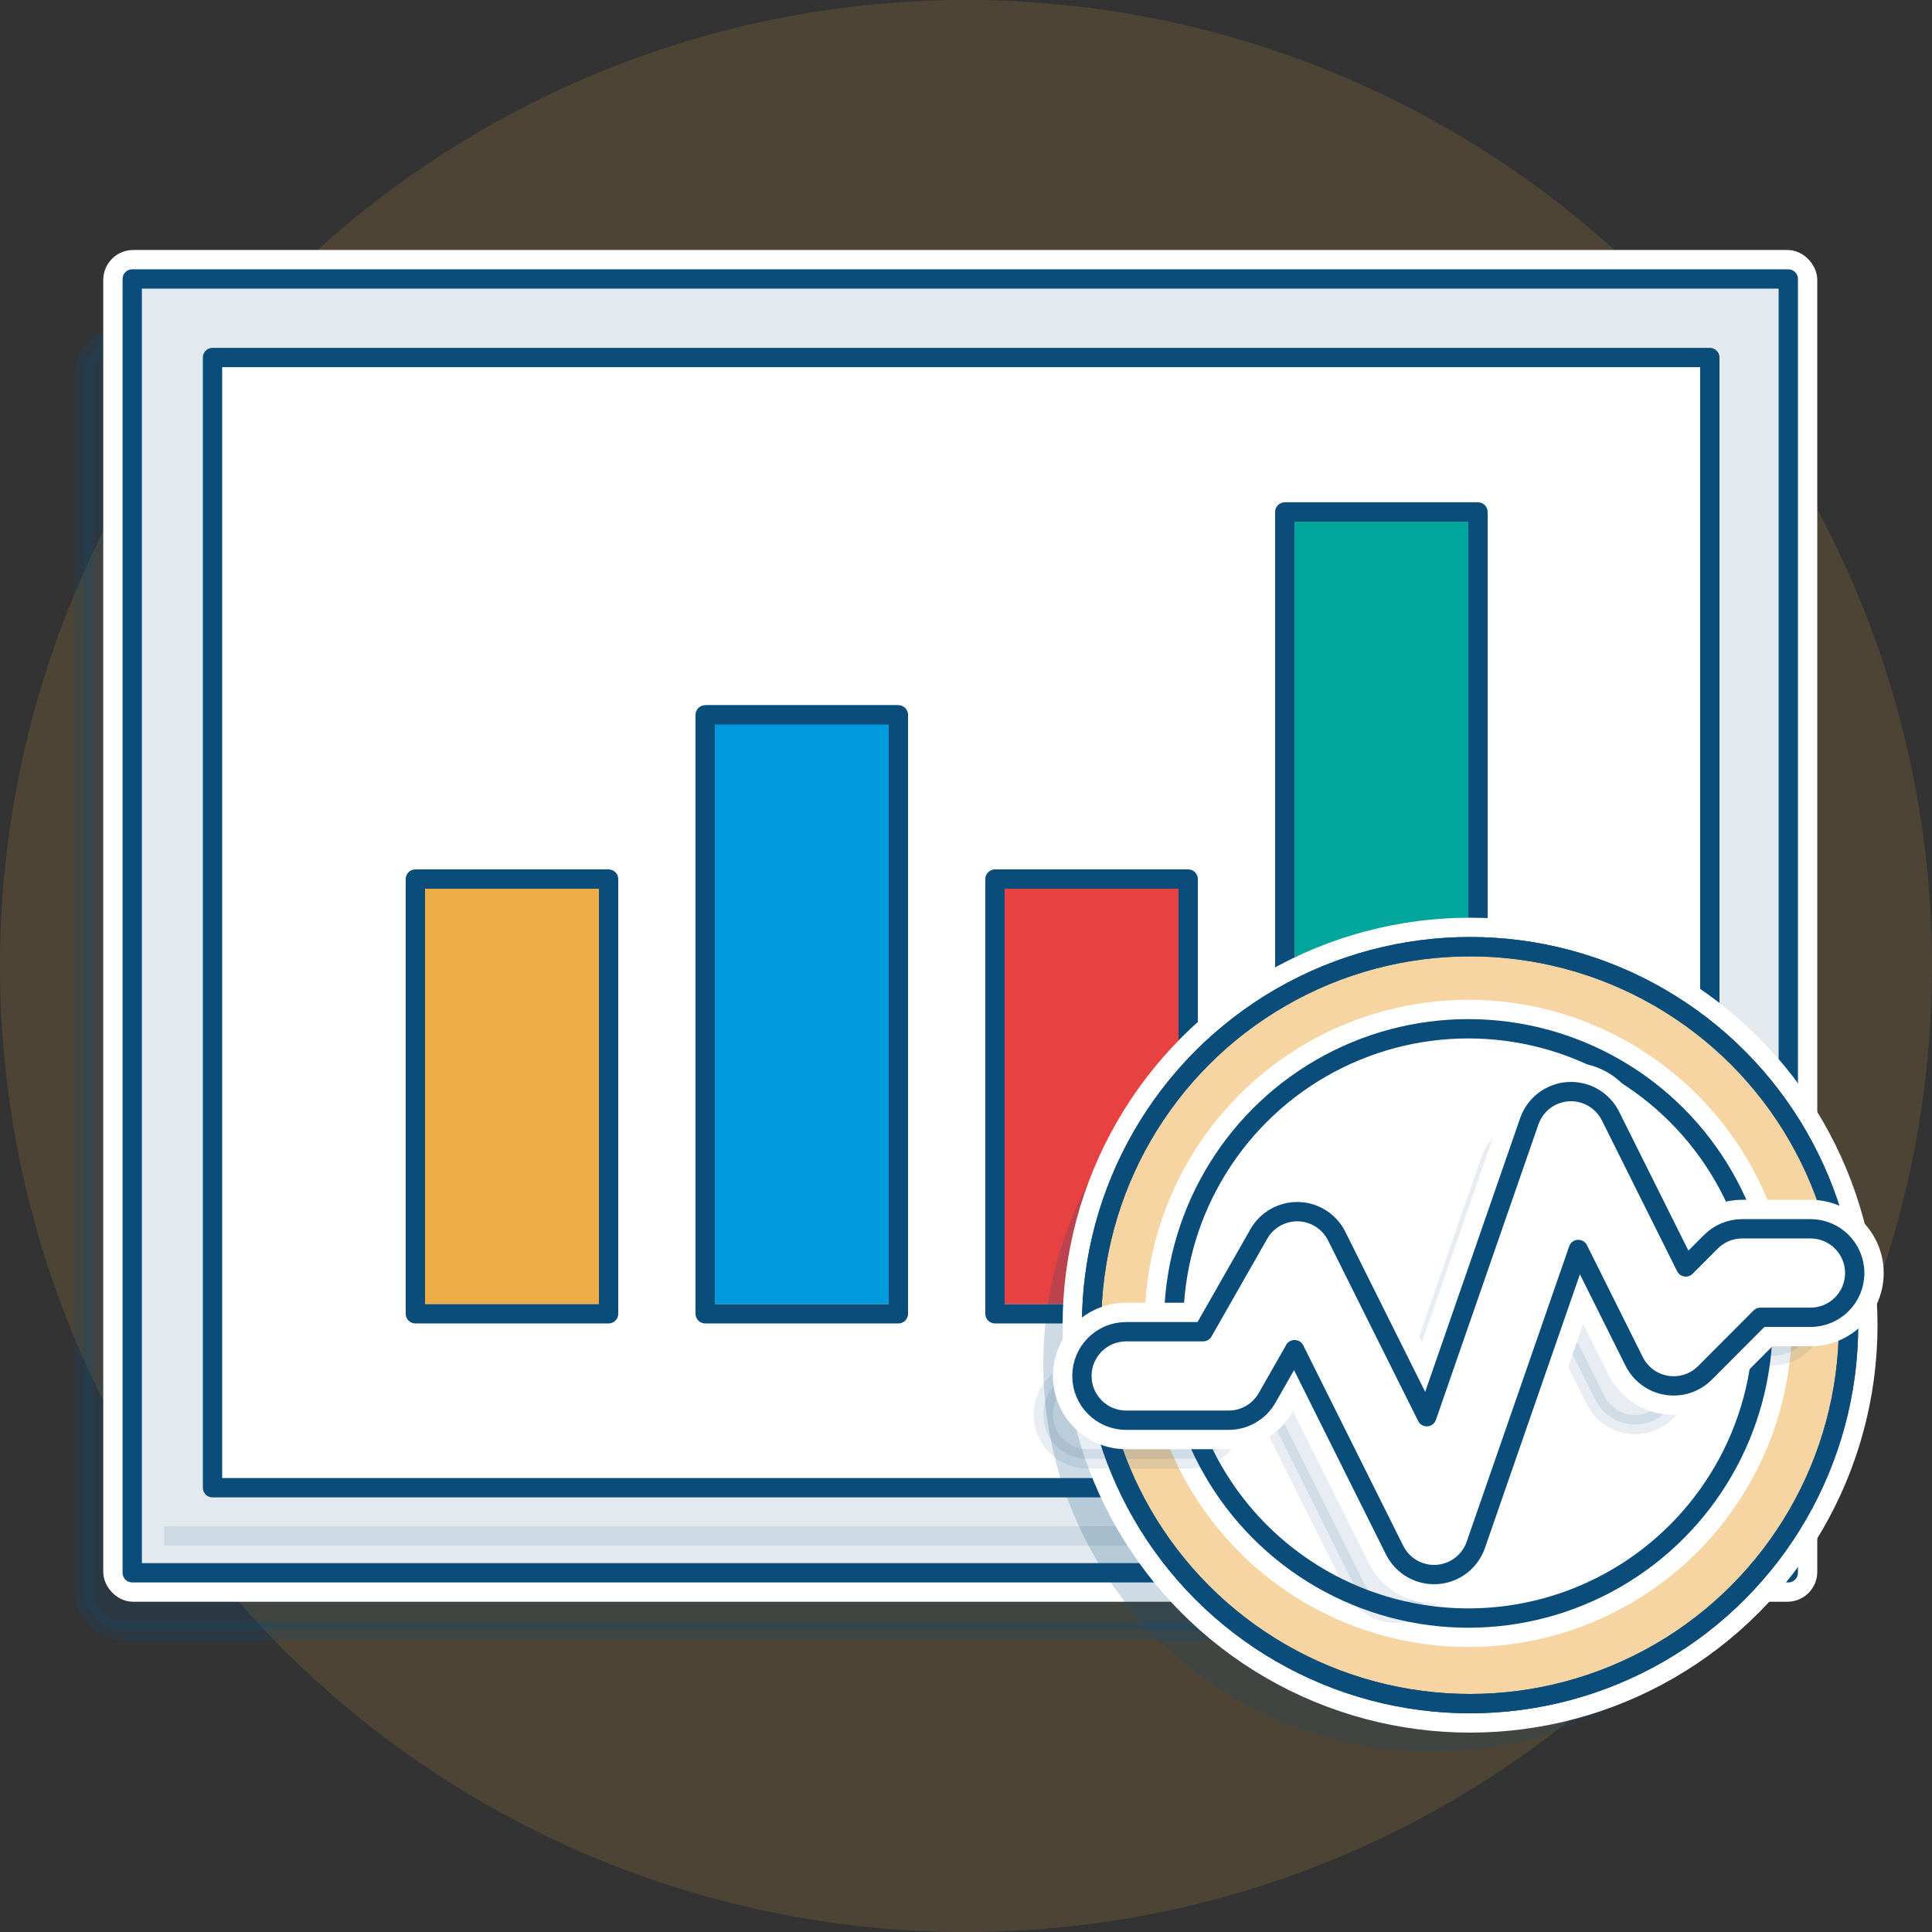
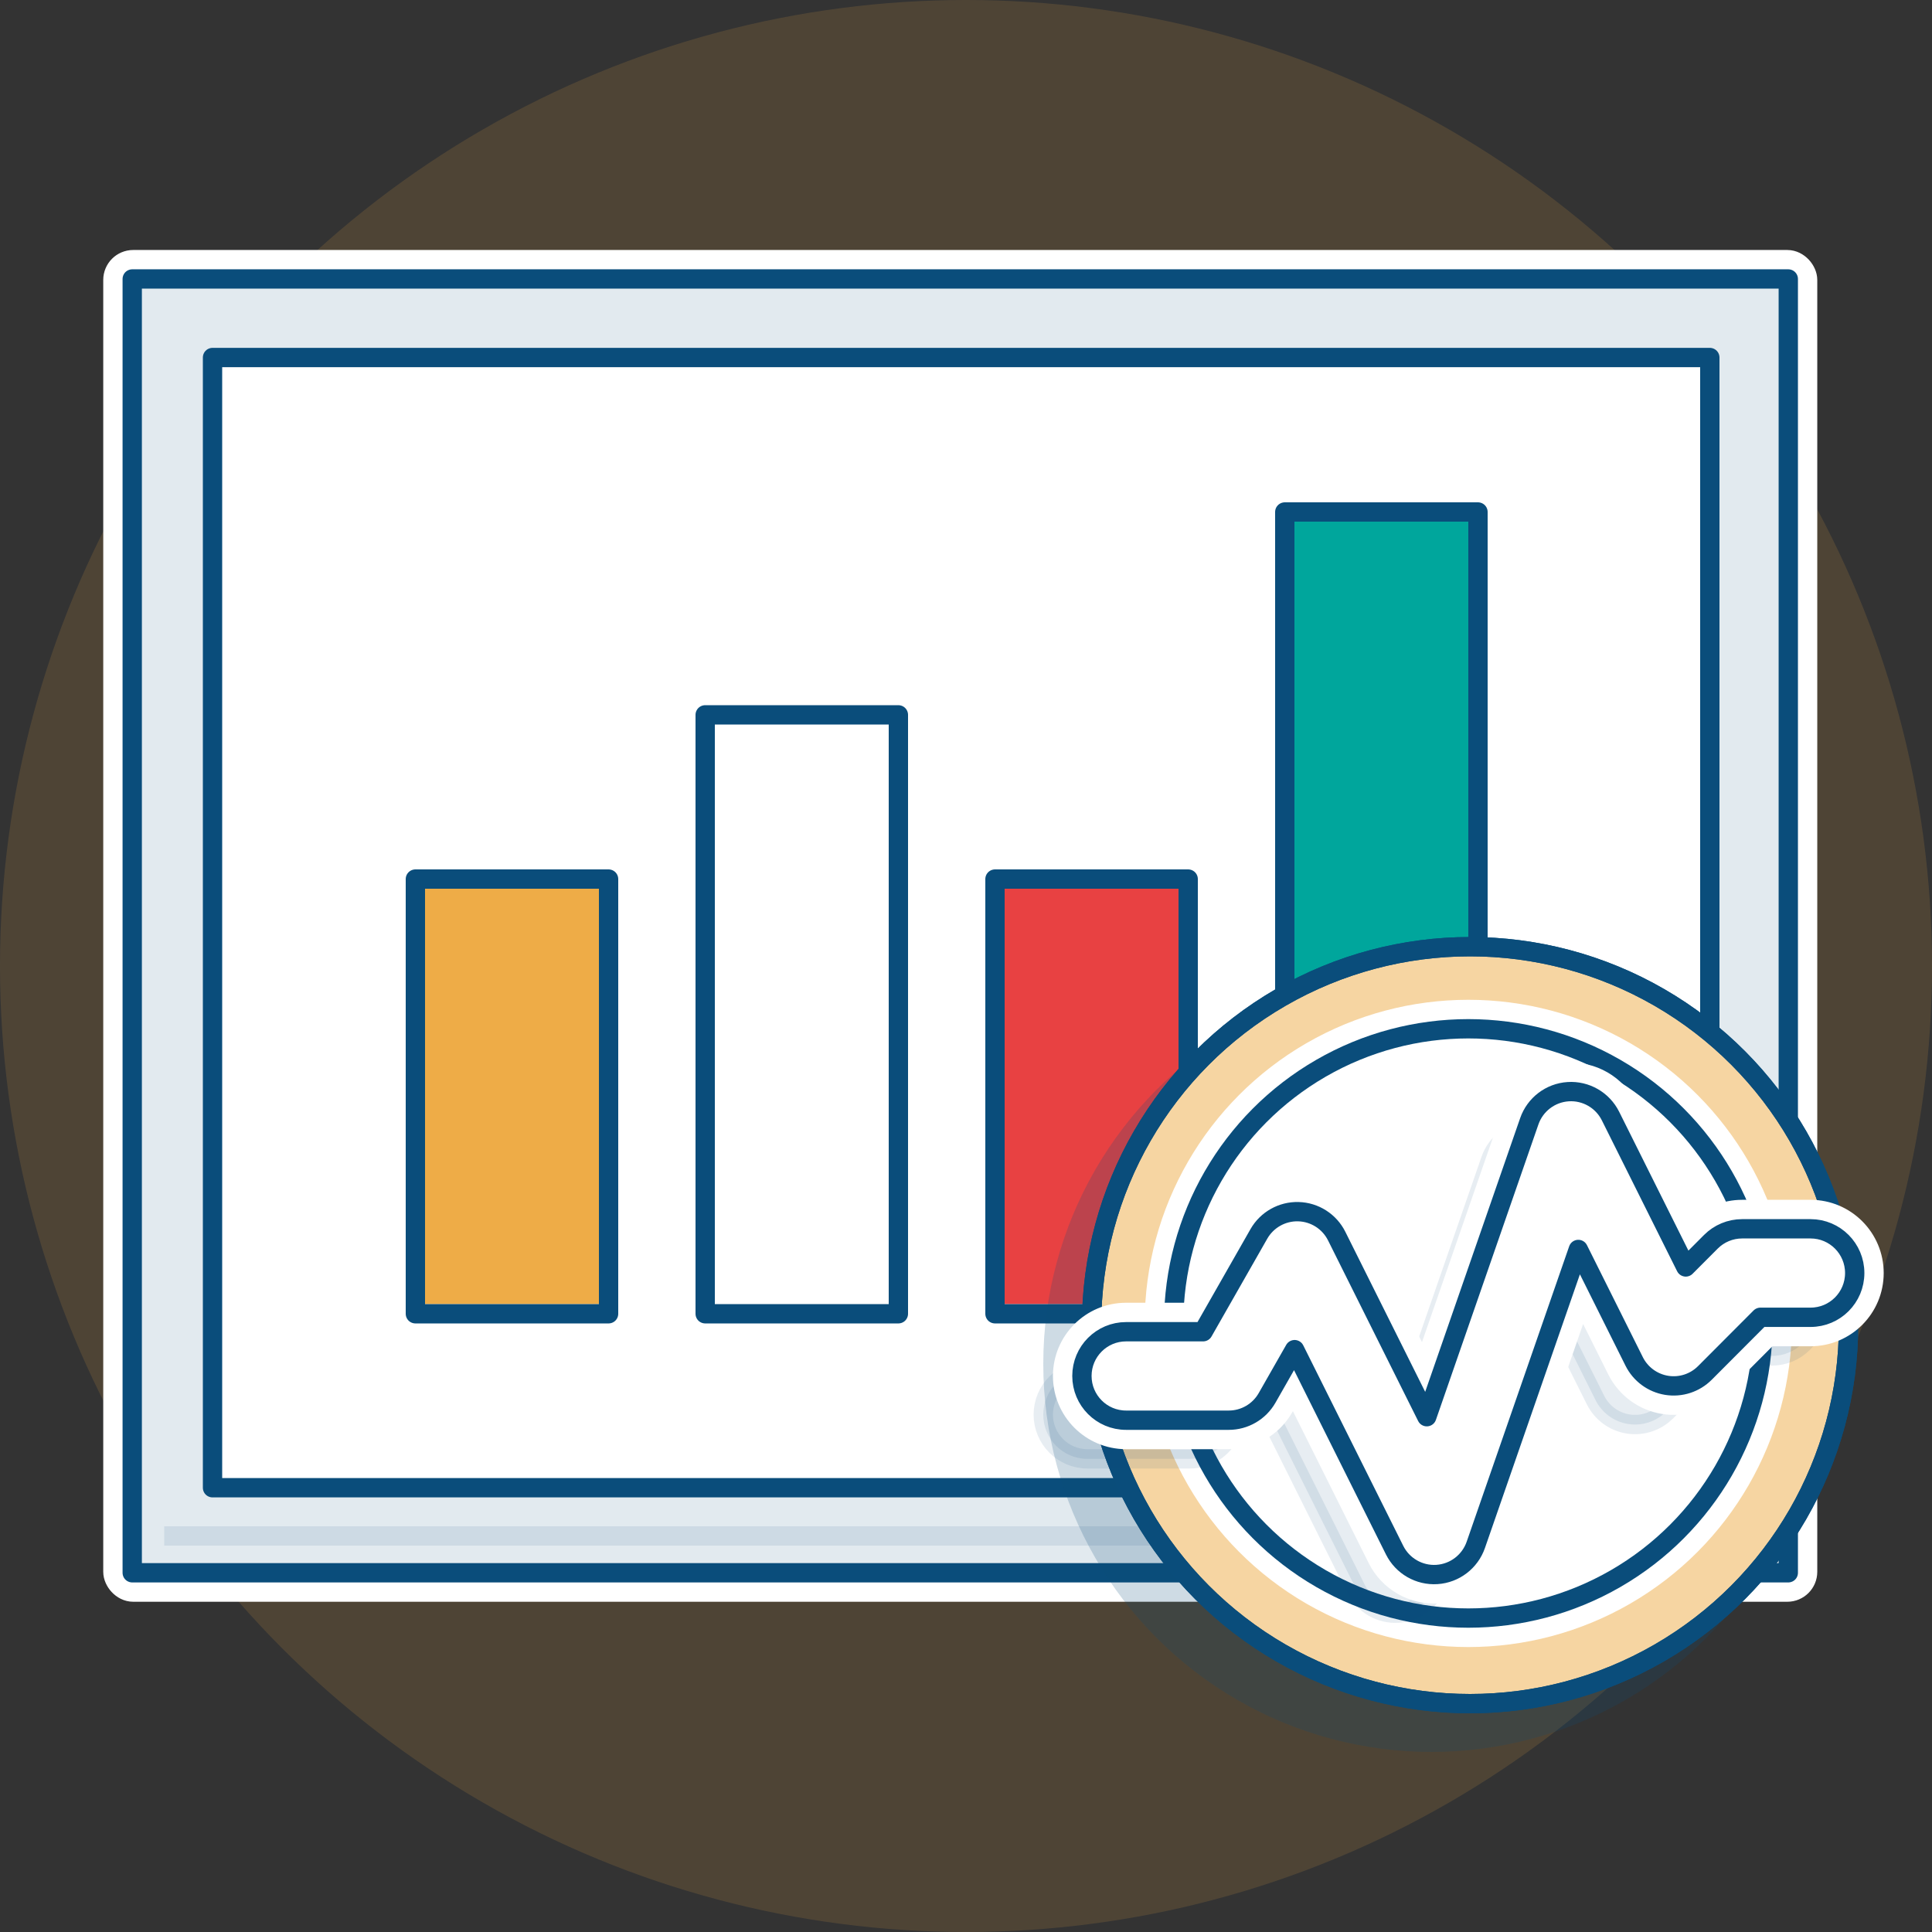
<svg xmlns="http://www.w3.org/2000/svg" width="200" height="200" viewBox="0 0 200 200" fill="none">
  <rect x="0" y="0" width="200" height="200" fill="#333333" stroke="none" />
  <circle opacity="0.3" cx="100" cy="100" r="100" fill="#EEAC47" fill-opacity="0.5" />
-   <rect opacity="0.2" x="8.688" y="34.88" width="171.435" height="133.934" rx="4" fill="#0A4D7B" stroke="#0A4D7B" stroke-width="2" stroke-linejoin="round" />
  <rect x="13.688" y="28.879" width="171.435" height="133.934" fill="white" stroke="#0A4D7B" stroke-width="2" stroke-linejoin="round" />
  <rect x="12.188" y="27.379" width="174.435" height="136.934" rx="1.6" stroke="white" stroke-width="3" />
  <rect x="13.688" y="28.879" width="171.435" height="133.934" fill="white" />
  <rect x="13.688" y="28.879" width="171.435" height="133.934" fill="#0A4D7B" fill-opacity="0.12" />
  <rect x="13.688" y="28.879" width="171.435" height="133.934" stroke="#0A4D7B" stroke-width="2" stroke-linejoin="round" />
  <rect x="22" y="37.01" width="155" height="117" fill="white" stroke="#0A4D7B" stroke-width="2" stroke-linejoin="round" />
  <rect x="133" y="52.001" width="20" height="83" fill="#00A69C" />
-   <rect x="73" y="73.001" width="20" height="62" fill="#009ADE" />
  <rect x="103" y="91.001" width="20" height="44" fill="#E84142" />
  <rect x="43" y="91.001" width="20" height="44" fill="#EEAC47" />
  <rect x="133" y="53.001" width="20" height="83" stroke="#0A4D7B" stroke-width="2" stroke-linejoin="round" />
  <rect x="73" y="74.001" width="20" height="62" stroke="#0A4D7B" stroke-width="2" stroke-linejoin="round" />
  <rect x="103" y="91.001" width="20" height="45" stroke="#0A4D7B" stroke-width="2" stroke-linejoin="round" />
  <rect x="43" y="91.001" width="20" height="45" stroke="#0A4D7B" stroke-width="2" stroke-linejoin="round" />
  <path opacity="0.1" d="M17 158H179V160H17V158Z" fill="#0A4D7B" />
  <circle opacity="0.2" cx="148.18" cy="141.18" r="40.18" fill="#0A4D7B" />
-   <circle cx="152.18" cy="137.18" r="41.18" fill="white" stroke="white" stroke-width="2" />
  <circle cx="152.18" cy="137.18" r="39.18" fill="white" />
  <circle cx="152.18" cy="137.18" r="39.18" fill="#EEAC47" fill-opacity="0.5" />
  <circle cx="152.18" cy="137.18" r="39.18" stroke="#0A4D7B" stroke-width="2" />
  <circle cx="152.18" cy="137.18" r="39.18" stroke="#0A4D7B" stroke-width="2" />
  <circle cx="152" cy="137" r="32.502" fill="white" stroke="white" stroke-width="2" />
  <circle cx="152" cy="137" r="30.502" fill="white" stroke="#0A4D7B" stroke-width="2" />
  <path d="M122.203 141.979H131.132L137.085 131.562L148.99 155.373L160.895 121.145L169.824 139.003L175.777 133.05H181.729" stroke="white" stroke-width="8" stroke-linecap="round" stroke-linejoin="round" />
  <path opacity="0.1" d="M162.718 119.532C161.896 117.886 160.17 116.891 158.334 117.01C156.499 117.128 154.914 118.337 154.311 120.076L143.7 150.657L134.374 131.962C133.621 130.452 132.099 129.478 130.412 129.432C128.726 129.385 127.152 130.272 126.316 131.738L120.546 141.86H112.571C110.044 141.86 108 143.912 108 146.439C108 148.966 110.044 151.019 112.571 151.019H123.2C124.841 151.019 126.356 150.137 127.169 148.71L130.017 143.715L140.368 164.468C141.19 166.114 142.916 167.109 144.752 166.99C146.587 166.872 148.171 165.663 148.775 163.924L159.386 133.343L165.168 144.935C165.825 146.251 167.074 147.172 168.525 147.408C169.976 147.644 171.452 147.167 172.49 146.125L178.237 140.365H183.429C185.956 140.365 188 138.312 188 135.785C188 133.258 185.956 131.205 183.429 131.205H176.343C175.13 131.205 173.967 131.689 173.11 132.548L170.51 135.154L162.718 119.532Z" fill="#0A4D7B" stroke="#0A4D7B" stroke-width="2" stroke-linecap="round" stroke-linejoin="round" />
  <path d="M167.612 115.086C166.612 113.08 164.508 111.867 162.27 112.012C160.031 112.156 158.101 113.631 157.366 115.748L147.534 144.084L139.269 127.516C138.352 125.676 136.496 124.489 134.44 124.432C132.384 124.375 130.466 125.457 129.447 127.243L123.965 136.86H116.571C113.49 136.86 111 139.362 111 142.439C111 145.516 113.49 148.019 116.571 148.019H127.2C129.201 148.019 131.047 146.944 132.038 145.206L133.958 141.838L143.473 160.914C144.474 162.92 146.578 164.133 148.816 163.988C151.054 163.844 152.985 162.369 153.719 160.252L163.552 131.916L168.274 141.381C169.073 142.985 170.595 144.107 172.364 144.395C174.134 144.683 175.932 144.1 177.198 142.832L182.652 137.365H187.429C190.51 137.365 193 134.862 193 131.785C193 128.708 190.51 126.205 187.429 126.205H180.343C178.864 126.205 177.446 126.795 176.402 127.841L177.568 129.005L176.402 127.841L174.784 129.463L167.612 115.086Z" fill="white" stroke="white" stroke-width="4" stroke-linecap="round" stroke-linejoin="round" />
  <path d="M166.718 115.532C165.896 113.886 164.17 112.891 162.334 113.01C160.499 113.128 158.914 114.337 158.311 116.076L147.7 146.657L138.374 127.962C137.621 126.452 136.099 125.478 134.412 125.432C132.726 125.385 131.152 126.272 130.316 127.738L124.546 137.86H116.571C114.044 137.86 112 139.912 112 142.439C112 144.966 114.044 147.019 116.571 147.019H127.2C128.841 147.019 130.356 146.137 131.169 144.71L134.017 139.715L144.368 160.468C145.19 162.114 146.916 163.109 148.752 162.99C150.587 162.872 152.171 161.663 152.775 159.924L163.386 129.343L169.168 140.935C169.825 142.251 171.074 143.172 172.525 143.408C173.976 143.644 175.452 143.167 176.49 142.125L182.237 136.365H187.429C189.956 136.365 192 134.312 192 131.785C192 129.258 189.956 127.205 187.429 127.205H180.343C179.13 127.205 177.967 127.689 177.11 128.548L174.51 131.154L166.718 115.532Z" fill="white" stroke="#0A4D7B" stroke-width="2" stroke-linecap="round" stroke-linejoin="round" />
</svg>